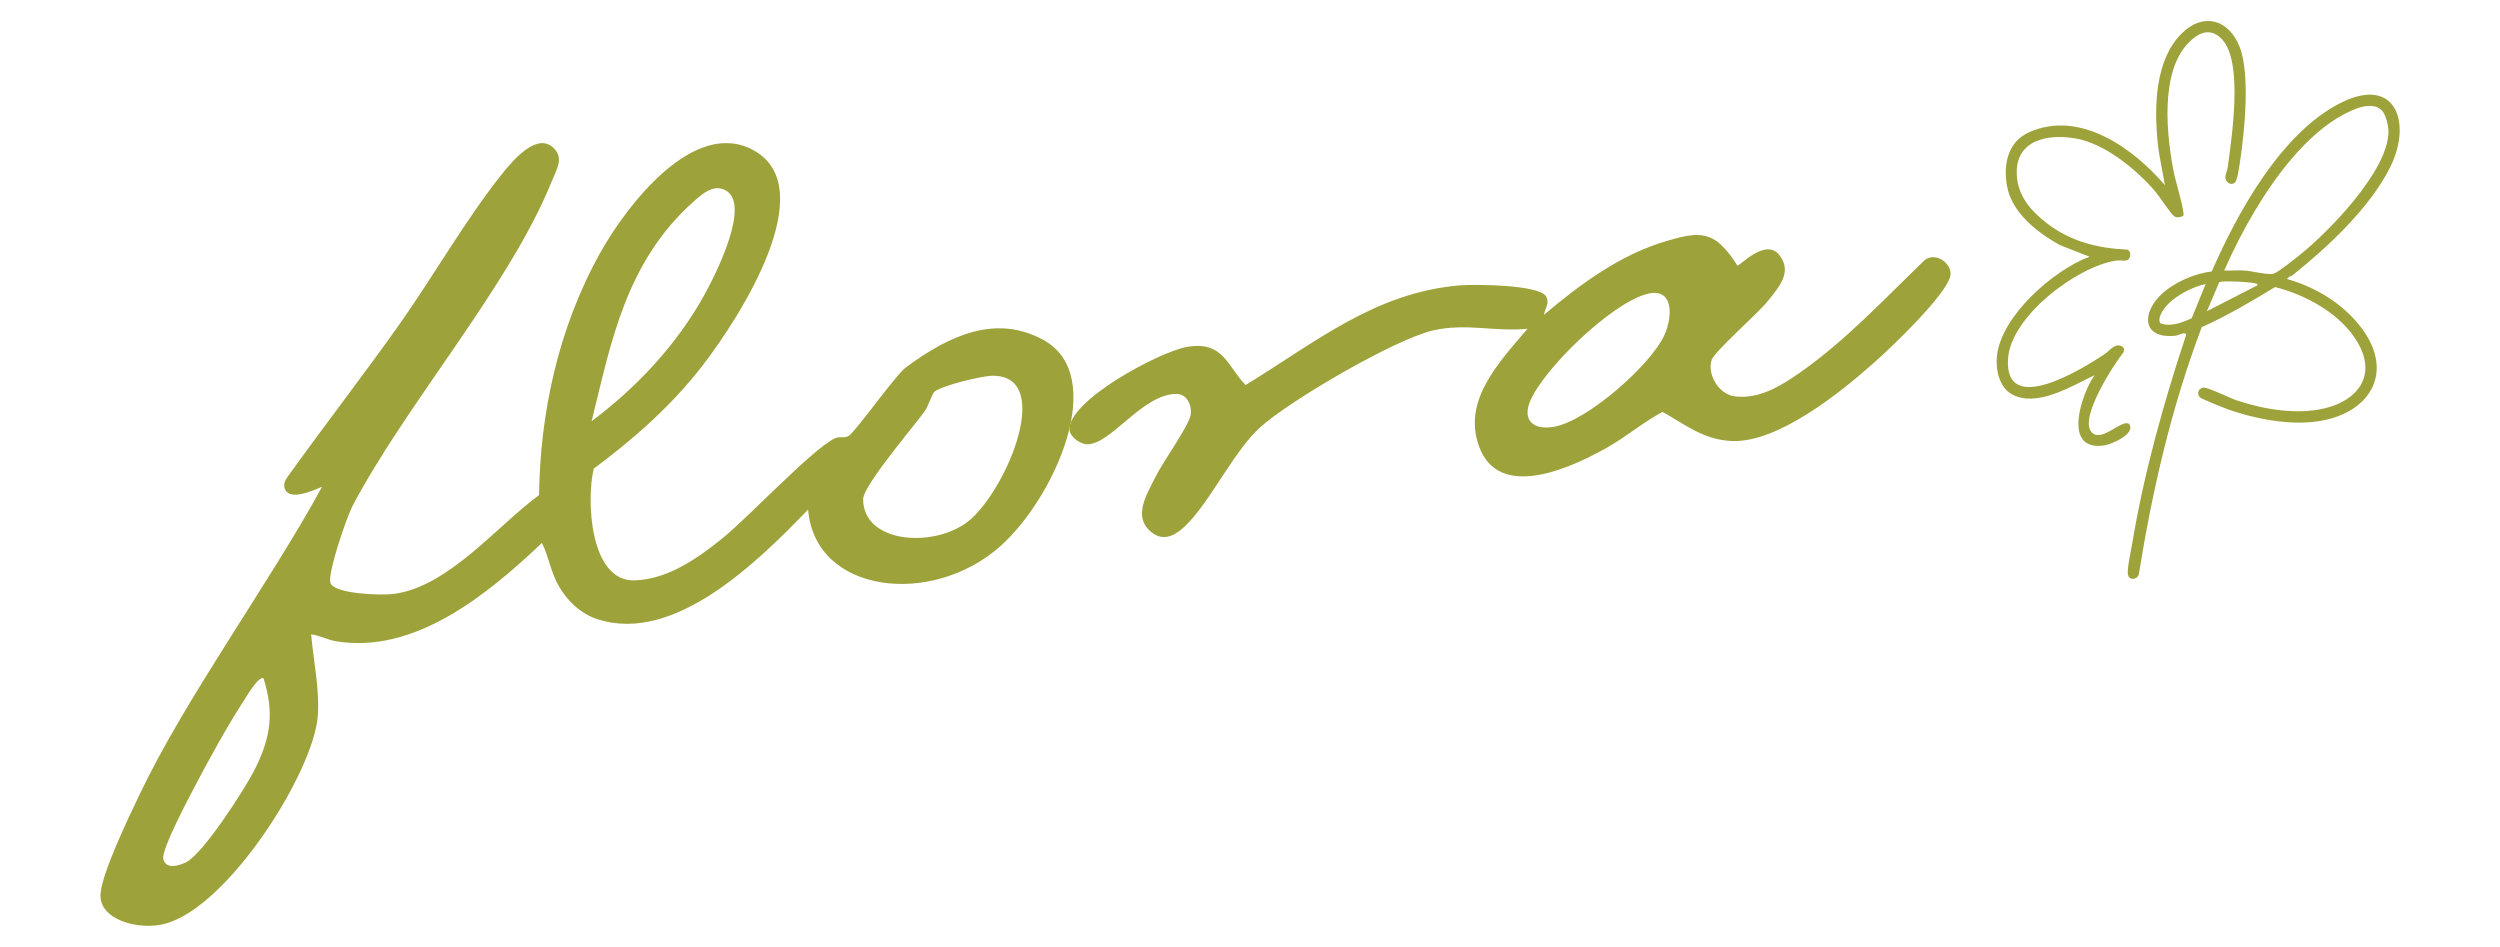
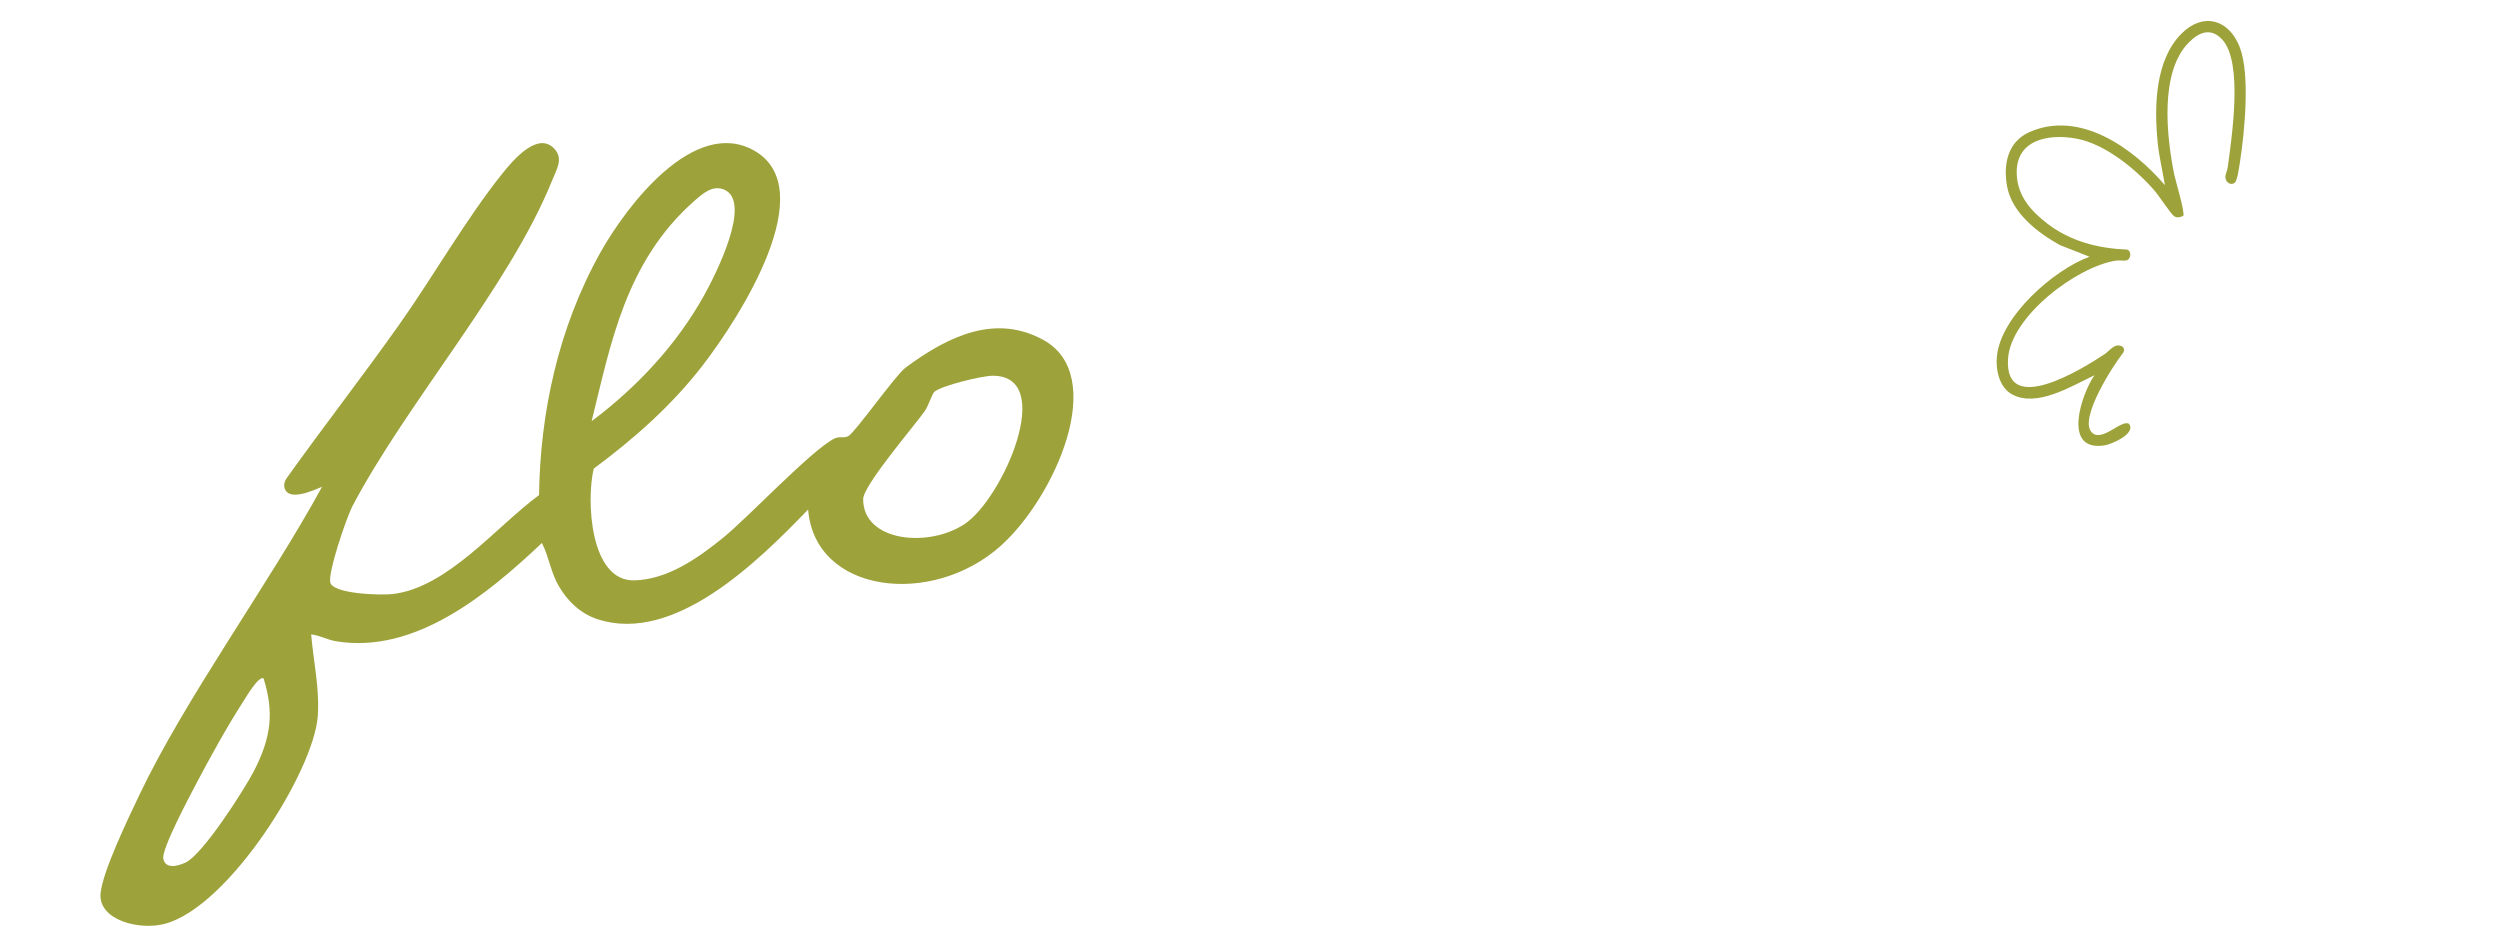
<svg xmlns="http://www.w3.org/2000/svg" viewBox="0 0 364.21 137.95" version="1.1" id="Capa_1">
  <defs>
    <style>
      .st0 {
        fill: #9da23a;
      }
    </style>
  </defs>
  <g>
    <path d="M78.53,72.13c.16-11.71,2.69-24.19,8.97-35.4,3.77-6.72,13.63-19.73,22.37-14.79,9.78,5.54-1.84,23.97-7.56,31.37-4.38,5.67-9.9,10.59-15.81,14.96-1.1,4.51-.59,16.41,5.89,16.28,4.83-.1,9.29-3.23,12.97-6.22s12.8-12.7,16.16-14.42c.83-.42,1.41,0,2.09-.39,1-.56,6.87-8.89,8.31-9.96,6.54-4.85,13.26-7.76,20.06-4.05,9.6,5.24,1.65,23-6.2,30.02-10.02,8.96-27.07,6.96-28.05-5.3-7.35,7.63-19.48,19.58-30.62,16-2.54-.82-4.39-2.64-5.64-4.74s-1.46-4.3-2.52-6.39c-8.05,7.62-18.57,16.21-30,14.32-1.3-.22-2.34-.86-3.62-1,.33,3.89,1.26,7.95.96,11.94-.6,8.01-12.89,27.66-22.22,30.21-3.77,1.03-9.86-.54-9.41-4.51.37-3.27,3.99-10.77,5.62-14.2,6.72-14.15,19.07-31.04,26.64-44.95-3.41,1.53-5.07,1.48-5.46.2-.15-.49,0-1.03.3-1.45,5.34-7.48,11.02-14.78,16.33-22.27,4.94-6.97,9.79-15.48,15.04-22.04,1.72-2.16,5.3-6.33,7.7-3.6,1.24,1.41.27,2.91-.43,4.62-6.19,15.35-21.12,32.28-29.08,47.41-.94,1.9-3.51,9.47-3.21,11.05.33,1.7,7.32,1.92,9.11,1.71,8.02-.94,15.08-9.84,21.32-14.42ZM86.19,61.36c6.78-5.08,12.46-11.28,16.37-18.3,1.74-3.13,7.06-13.66,2.95-15.43-1.66-.72-3.11.54-4.39,1.67-10.05,8.89-12.15,20.88-14.93,32.06ZM136.11,57.09c-.27.24-.91,2.11-1.36,2.76-1.35,1.96-8.99,10.84-9,12.86-.03,6.16,9.41,7.16,14.74,3.66,5.6-3.68,13.49-21.7,4.09-21.63-1.49.01-7.43,1.43-8.47,2.35ZM38.4,98.83c-.7-.44-2.58,2.77-2.9,3.27-2.38,3.67-4.97,8.38-6.99,12.22-.98,1.87-5.01,9.44-4.72,10.79.31,1.44,1.89,1.18,3.26.54,2.54-1.2,8.6-10.72,9.95-13.33,2.58-5.03,2.9-8.62,1.4-13.49Z" class="st0" />
-     <path d="M249.92,35.01c1.13.74,2.51,2.51,3.17,3.68.32.15,4.19-4.21,6.21-1.44,1.76,2.41,0,4.44-1.85,6.72-1.39,1.72-7.74,7.29-8.1,8.48-.65,2.17,1.09,5.03,3.42,5.3,3.51.41,6.6-1.47,9.47-3.48,6.72-4.7,12.44-10.88,18.24-16.46,1.79-1.12,3.93.76,3.67,2.3-.46,2.71-8.45,10.34-11,12.61-4.98,4.43-14.05,11.76-20.78,11.53-4.19-.14-7.03-2.51-10.16-4.25-2.84,1.52-5.3,3.63-8.11,5.22-6.79,3.82-16.48,7.48-18.86-.9-1.77-6.21,2.92-11.33,7.3-16.43-4.79.49-8.96-.88-13.83.26-5.54,1.3-20.8,10.19-25.12,14.1-3.52,3.18-6.71,9.64-9.94,13.34-1.78,2.03-3.9,3.74-6.08,1.8-2.46-2.19-.6-5.21.77-7.92,1.14-2.27,4.45-6.85,5.05-8.74.41-1.32-.32-3.32-1.95-3.34-4.99-.06-9.58,7.41-13.09,7.33-1.02-.02-2.44-1.1-2.53-2.05-.38-4.24,13.04-11.39,17.04-12.12,5.43-.99,6,2.95,8.61,5.54,10.26-6.28,18.83-13.44,31.1-14.51,2.3-.2,11.68-.1,12.66,1.59.59,1.02-.15,1.69-.31,2.7,5.27-4.46,11.21-8.85,17.97-10.79,2.64-.76,4.95-1.42,7.04-.05ZM239.75,42.88c-5.23,1.51-14.83,10.84-16.83,15.55-1.15,2.71.37,4.26,3.4,3.76,4.91-.8,14.25-9.1,16.17-13.4,1.2-2.67,1.41-7.12-2.74-5.92Z" class="st0" />
  </g>
  <g>
-     <path d="M334.05,40.06c-.27.21-.73.21-.84.6,3.81,1.06,7.47,3.21,10.08,6.2,6.36,7.33,1.77,14.14-7.1,14.67-3.72.23-7.84-.6-11.35-1.8-.61-.21-4.11-1.59-4.35-1.85-.51-.53-.22-1.36.58-1.41.62-.04,3.83,1.54,4.81,1.87,3.93,1.3,8.7,2.12,12.77,1.15,4.79-1.13,7.59-4.71,4.9-9.47-2.39-4.22-7.53-7.05-12.11-8.2-3.47,2.1-6.96,4.18-10.68,5.84-4.39,11.58-7.21,23.79-9.17,36.03-.29.85-1.42.85-1.58.04s.43-3.45.6-4.44c1.71-10.29,4.59-20.59,7.86-30.46.08-.64-1.21.05-1.54.08-4.85.49-4.96-3.27-2.06-6.02,1.88-1.78,4.8-3.02,7.35-3.35,3.75-8.58,10.14-20.25,18.86-24.59,7.97-3.96,10.31,2.98,7.17,9.33-2.96,5.97-9.07,11.66-14.19,15.76ZM346.99,16.08c-1.41-1.41-4.03-.22-5.52.57-5.41,2.87-9.94,8.97-13.02,14.14-1.65,2.77-3.12,5.67-4.42,8.62.98.05,1.99-.07,2.97,0,1.04.07,3.43.69,4.24.46.61-.18,3.11-2.17,3.77-2.7,4.28-3.43,12.94-12.31,12.95-17.99,0-.81-.37-2.5-.96-3.09ZM328.89,41.56c0-.24-.18-.24-.35-.28-.47-.12-1.89-.23-2.44-.25s-2.49-.1-2.79.08l-1.8,4.23,7.37-3.78ZM321.33,41.38c-2.24.46-5.7,2.31-6.57,4.5-.17.43-.26.77-.05,1.21,1.55.58,3.18-.09,4.59-.73l2.03-4.99Z" class="st0" />
    <path d="M325.6,26.58c-.6.55-1.38-.05-1.4-.75-.01-.43.29-1,.35-1.47.58-4.4,2.26-15.26-.8-18.59-1.63-1.77-3.32-1.13-4.83.37-4.34,4.32-3.28,13.74-2.18,19.23.19.94,1.61,5.63,1.33,6.08-.46.2-.89.34-1.34.04-.48-.32-2.17-2.93-2.79-3.65-2.72-3.17-7.27-6.89-11.46-7.65s-8.9.22-8.67,5.25c.14,3.16,2.12,5.36,4.51,7.18,3.37,2.56,7.35,3.57,11.55,3.74.71.2.56,1.37,0,1.55-.4.14-1.07-.02-1.57.05-5.76.87-15.34,8.12-15.76,14.28-.58,8.62,10.91,1.46,14.09-.66.71-.47,1.45-1.63,2.46-1.14.37.18.44.6.23.94-1.47,1.85-6.35,9.42-4.67,11.51,1.44,1.79,4.44-1.9,5.53-1.13,1.02,1.43-2.53,2.95-3.56,3.12-6.25.99-3.41-7.43-1.49-10.21-3.3,1.55-8.4,4.77-12.03,2.77-1.84-1.02-2.39-3.59-2.18-5.56.6-5.83,8.24-12.55,13.49-14.48l-4.32-1.7c-3.23-1.79-6.96-4.66-7.68-8.51-.6-3.18.05-6.55,3.28-7.96,7.36-3.23,15.11,2.39,19.7,7.74-.33-2.07-.85-4.14-1.05-6.23-.51-5.14-.41-11.94,3.46-15.83,3.15-3.16,6.89-2.12,8.48,1.92,1.55,3.94.73,12.32.07,16.61-.1.64-.37,2.78-.74,3.12Z" class="st0" />
  </g>
</svg>